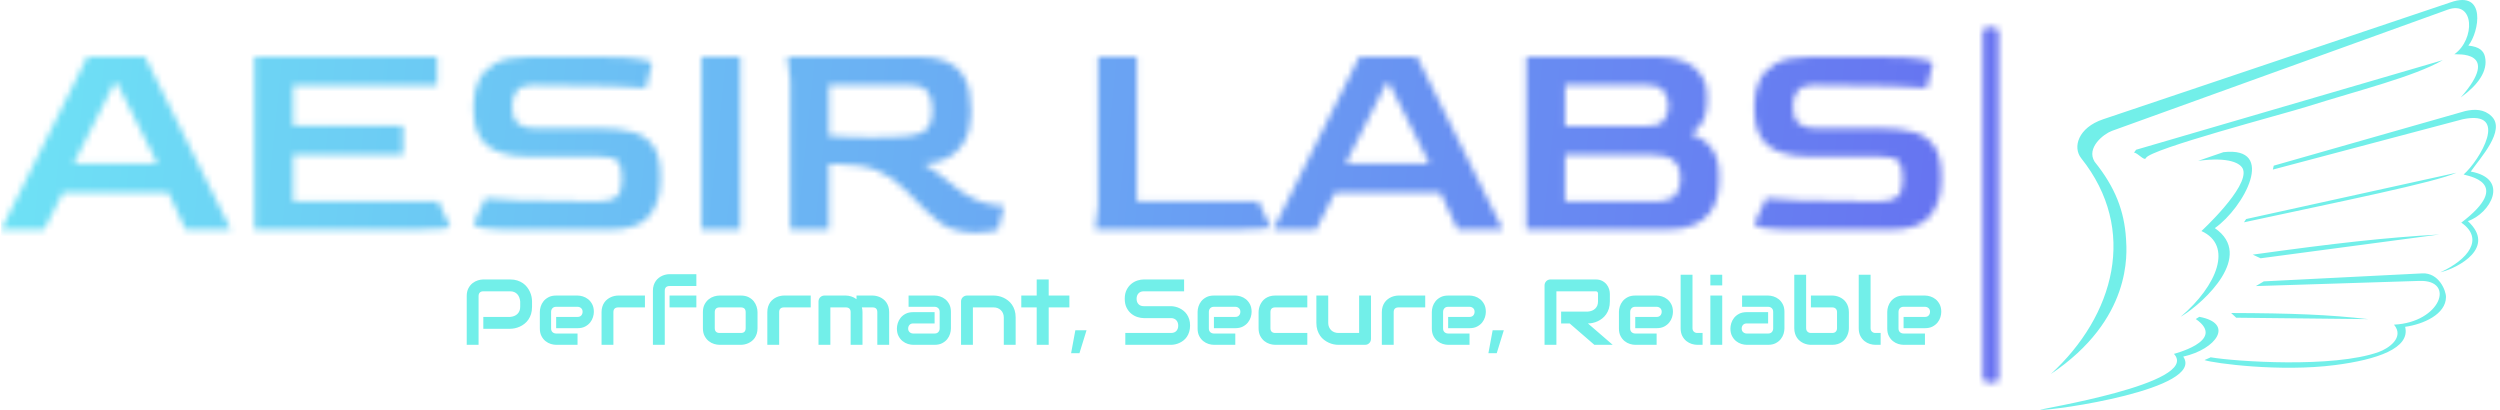
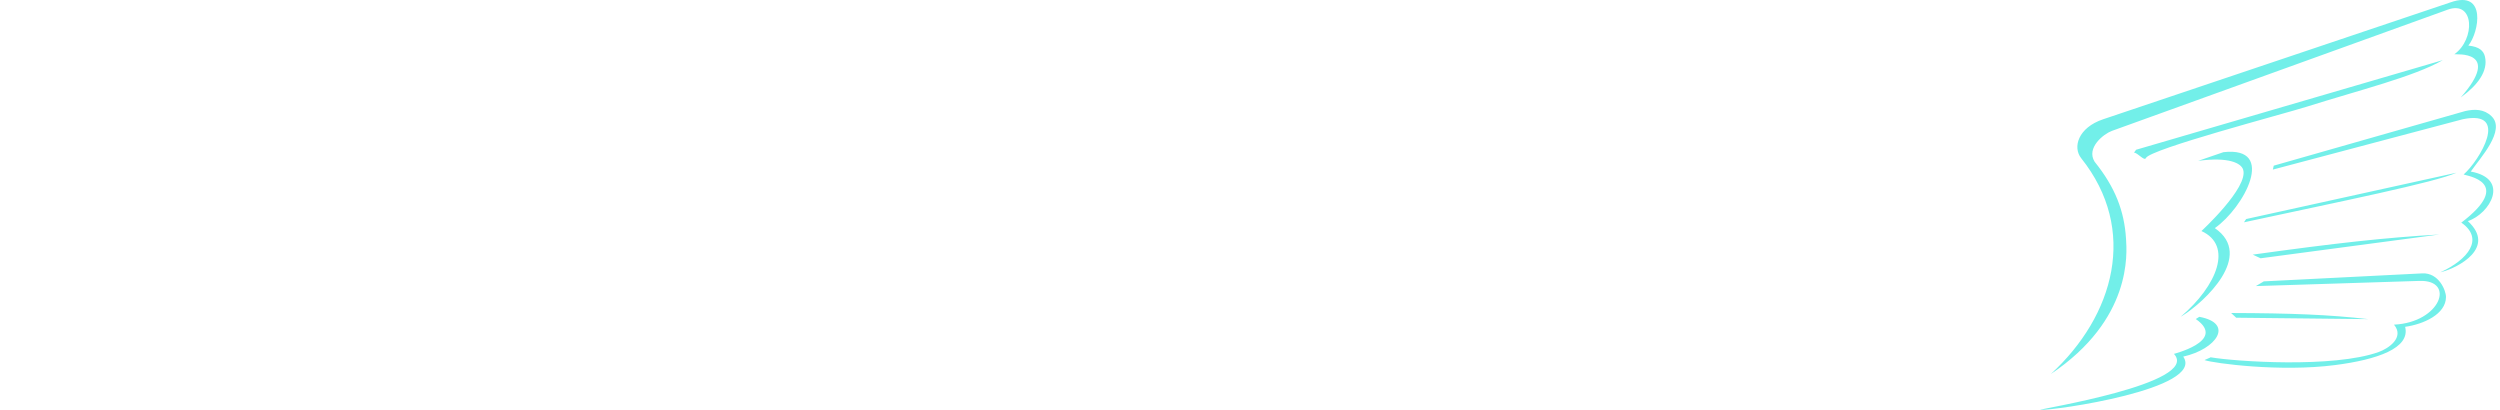
<svg xmlns="http://www.w3.org/2000/svg" version="1.1" width="1000" height="164" viewBox="0 0 1000 164">
  <g transform="matrix(1,0,0,1,-0.606,-0.031)">
    <svg viewBox="0 0 396 65" data-background-color="#ffffff" preserveAspectRatio="xMidYMid meet" height="164" width="1000">
      <g id="tight-bounds" transform="matrix(1,0,0,1,0.24,0.012)">
        <svg viewBox="0 0 395.52 64.976" height="64.976" width="395.52">
          <g>
            <svg viewBox="0 0 395.52 64.976" height="64.976" width="395.52">
              <g>
                <svg viewBox="0 0 508.583 83.55" height="64.976" width="395.52">
                  <g />
                  <g transform="matrix(1,0,0,1,0,11.547)">
                    <svg viewBox="0 0 395.52 60.456" height="60.456" width="395.52">
                      <g id="textblocktransform">
                        <svg viewBox="0 0 395.52 60.456" height="60.456" width="395.52" id="textblock">
                          <g>
                            <svg viewBox="0 0 395.52 35.875" height="35.875" width="395.52">
                              <g transform="matrix(1,0,0,1,0,0)">
                                <svg width="395.52" viewBox="0 -29.45 330.18 29.95" height="35.875" data-palette-color="url(#afad74db-7fea-47bb-b177-ff68d026482b)" />
                              </g>
                            </svg>
                          </g>
                          <g transform="matrix(1,0,0,1,94.925,44.344)">
                            <svg viewBox="0 0 300.595 16.112" height="16.112" width="300.595">
                              <g transform="matrix(1,0,0,1,0,0)">
                                <svg width="300.595" viewBox="3.59 -37.84 789.75 42.33" height="16.112" data-palette-color="#72efe9">
-                                   <path d="M38.57-23.24L38.57-20.36Q38.57-18.19 38.04-16.48 37.5-14.77 36.58-13.46 35.67-12.16 34.47-11.23 33.28-10.3 31.97-9.72 30.66-9.13 29.33-8.86 28-8.59 26.83-8.59L26.83-8.59 12.48-8.59 12.48-14.94 26.83-14.94Q28.05-15.04 29.04-15.44 30.03-15.84 30.74-16.53 31.45-17.21 31.84-18.18 32.23-19.14 32.23-20.36L32.23-20.36 32.23-23.24Q32.1-24.44 31.71-25.44 31.32-26.44 30.65-27.15 29.98-27.86 29.03-28.26 28.08-28.66 26.83-28.66L26.83-28.66 12.52-28.66Q11.25-28.66 10.6-28 9.94-27.34 9.94-26.1L9.94-26.1 9.94 0 3.59 0 3.59-26.1Q3.59-28.54 4.48-30.25 5.37-31.96 6.7-33.01 8.03-34.06 9.59-34.53 11.16-35.01 12.48-35.01L12.48-35.01 26.83-35.01Q28.98-35.01 30.69-34.46 32.4-33.91 33.7-33 35.01-32.08 35.93-30.88 36.84-29.69 37.44-28.38 38.04-27.08 38.31-25.74 38.57-24.41 38.57-23.24L38.57-23.24ZM71.68-17.65L71.68-17.65Q71.68-16.33 71.21-14.81 70.75-13.28 69.71-11.98 68.67-10.67 67-9.79 65.33-8.91 62.94-8.91L62.94-8.91 51.49-8.91 51.49-14.94 62.94-14.94Q64.23-14.94 64.94-15.73 65.65-16.53 65.65-17.7L65.65-17.7Q65.65-18.95 64.85-19.65 64.06-20.36 62.94-20.36L62.94-20.36 51.49-20.36Q50.19-20.36 49.48-19.57 48.78-18.77 48.78-17.6L48.78-17.6 48.78-8.74Q48.78-7.47 49.57-6.76 50.36-6.05 51.54-6.05L51.54-6.05 62.94-6.05 62.94 0 51.49 0Q50.17 0 48.64-0.46 47.12-0.93 45.81-1.97 44.5-3 43.63-4.68 42.75-6.35 42.75-8.74L42.75-8.74 42.75-17.65Q42.75-18.97 43.21-20.5 43.67-22.02 44.71-23.33 45.75-24.63 47.42-25.51 49.09-26.39 51.49-26.39L51.49-26.39 62.94-26.39Q64.26-26.39 65.78-25.93 67.31-25.46 68.61-24.43 69.92-23.39 70.8-21.72 71.68-20.04 71.68-17.65ZM99.04-26.39L99.04-20.04 84.76-20.04Q83.47-20.04 82.81-19.4 82.15-18.75 82.15-17.5L82.15-17.5 82.15 0 75.8 0 75.8-17.5Q75.8-19.14 76.22-20.43 76.63-21.73 77.33-22.72 78.02-23.71 78.93-24.4 79.83-25.1 80.82-25.54 81.81-25.98 82.82-26.18 83.83-26.39 84.71-26.39L84.71-26.39 99.04-26.39ZM126.58-26.39L126.58-20.04 112.22-20.04 112.22-26.39 126.58-26.39ZM126.58-37.84L126.58-31.49 112.27-31.49Q110.98-31.49 110.32-30.85 109.66-30.2 109.66-28.96L109.66-28.96 109.66 0 103.31 0 103.31-28.96Q103.31-30.59 103.73-31.88 104.14-33.18 104.84-34.17 105.53-35.16 106.44-35.85 107.34-36.55 108.33-36.99 109.32-37.43 110.32-37.63 111.32-37.84 112.22-37.84L112.22-37.84 126.58-37.84ZM159.34-17.5L159.34-8.91Q159.34-7.28 158.93-5.97 158.51-4.66 157.83-3.67 157.14-2.69 156.24-1.99 155.34-1.29 154.35-0.85 153.36-0.42 152.35-0.21 151.33 0 150.43 0L150.43 0 138.98 0Q137.66 0 136.1-0.46 134.54-0.93 133.21-1.99 131.87-3.05 130.98-4.75 130.09-6.45 130.09-8.91L130.09-8.91 130.09-17.5Q130.09-19.95 130.98-21.64 131.87-23.34 133.21-24.4 134.54-25.46 136.1-25.93 137.66-26.39 138.98-26.39L138.98-26.39 150.43-26.39Q152.87-26.39 154.58-25.51 156.29-24.63 157.34-23.3 158.39-21.97 158.86-20.41 159.34-18.85 159.34-17.5L159.34-17.5ZM152.99-8.91L152.99-17.46Q152.99-18.77 152.33-19.41 151.67-20.04 150.43-20.04L150.43-20.04 139.03-20.04Q137.76-20.04 137.1-19.4 136.44-18.75 136.44-17.5L136.44-17.5 136.44-8.91Q136.44-7.67 137.1-7.01 137.76-6.35 139.03-6.35L139.03-6.35 150.43-6.35Q151.72-6.35 152.36-7.01 152.99-7.67 152.99-8.91L152.99-8.91ZM187.83-26.39L187.83-20.04 173.55-20.04Q172.25-20.04 171.59-19.4 170.93-18.75 170.93-17.5L170.93-17.5 170.93 0 164.59 0 164.59-17.5Q164.59-19.14 165-20.43 165.42-21.73 166.11-22.72 166.81-23.71 167.71-24.4 168.62-25.1 169.6-25.54 170.59-25.98 171.61-26.18 172.62-26.39 173.5-26.39L173.5-26.39 187.83-26.39ZM215.56-17.5L215.56 0 209.21 0 209.21-17.5Q209.21-18.75 208.55-19.4 207.9-20.04 206.6-20.04L206.6-20.04 198.35-20.04 198.35 0 192 0 192-23.24Q192-23.9 192.25-24.48 192.49-25.05 192.93-25.48 193.37-25.9 193.95-26.15 194.54-26.39 195.2-26.39L195.2-26.39 206.65-26.39Q207.97-26.39 209.48-25.93 211-25.46 212.36-24.44L212.36-24.44 212.36-26.39 220.96-26.39Q221.86-26.39 222.86-26.18 223.86-25.98 224.85-25.54 225.84-25.1 226.74-24.4 227.65-23.71 228.33-22.72 229.01-21.73 229.43-20.43 229.84-19.14 229.84-17.5L229.84-17.5 229.84 0 223.5 0 223.5-17.5Q223.5-18.75 222.87-19.4 222.25-20.04 220.96-20.04L220.96-20.04 215.24-20.04Q215.56-18.87 215.56-17.5L215.56-17.5ZM262.92-17.65L262.92-8.74Q262.92-7.42 262.46-5.9 261.99-4.37 260.96-3.06 259.92-1.76 258.25-0.88 256.57 0 254.18 0L254.18 0 242.73 0Q241.41 0 239.89-0.46 238.36-0.93 237.06-1.97 235.75-3 234.87-4.68 233.99-6.35 233.99-8.74L233.99-8.74Q233.99-10.06 234.46-11.6 234.92-13.13 235.96-14.44 236.99-15.75 238.67-16.63 240.34-17.5 242.73-17.5L242.73-17.5 254.18-17.5 254.18-11.45 242.73-11.45Q241.44-11.45 240.73-10.66 240.02-9.86 240.02-8.69L240.02-8.69Q240.02-7.45 240.84-6.75 241.66-6.05 242.78-6.05L242.78-6.05 254.18-6.05Q255.48-6.05 256.18-6.84 256.89-7.62 256.89-8.79L256.89-8.79 256.89-17.65Q256.89-18.9 256.12-19.63 255.35-20.36 254.18-20.36L254.18-20.36 240.24-20.36 240.24-26.39 254.18-26.39Q255.5-26.39 257.03-25.93 258.55-25.46 259.86-24.43 261.16-23.39 262.04-21.72 262.92-20.04 262.92-17.65L262.92-17.65ZM297.59-14.65L297.59 0 291.24 0 291.24-14.65Q291.24-15.89 290.81-16.88 290.39-17.87 289.65-18.58 288.92-19.29 287.93-19.67 286.94-20.04 285.8-20.04L285.8-20.04 274.69-20.04 274.69 0 268.34 0 268.34-23.24Q268.34-23.9 268.58-24.48 268.83-25.05 269.27-25.48 269.71-25.9 270.29-26.15 270.88-26.39 271.54-26.39L271.54-26.39 285.84-26.39Q287.04-26.39 288.37-26.12 289.7-25.85 291.01-25.26 292.31-24.66 293.5-23.74 294.68-22.83 295.6-21.52 296.51-20.21 297.05-18.51 297.59-16.8 297.59-14.65L297.59-14.65ZM326.37-26.39L326.37-20.04 315.29-20.04 315.29 0 308.86 0 308.86-20.04 300.61-20.04 300.61-26.39 308.86-26.39 308.86-35.01 315.29-35.01 315.29-26.39 326.37-26.39ZM335.55-7.79L331.76 4.49 327.29 4.49 329.56-7.79 335.55-7.79ZM391.01-10.3L391.01-10.3Q391.01-8.42 390.53-6.92 390.06-5.42 389.28-4.27 388.5-3.13 387.45-2.32 386.4-1.51 385.27-1 384.15-0.49 382.99-0.24 381.83 0 380.8 0L380.8 0 356.32 0 356.32-6.35 380.8-6.35Q382.64-6.35 383.65-7.42 384.66-8.5 384.66-10.3L384.66-10.3Q384.66-11.18 384.39-11.91 384.13-12.65 383.62-13.18 383.12-13.72 382.4-14.01 381.68-14.31 380.8-14.31L380.8-14.31 366.21-14.31Q364.67-14.31 362.89-14.86 361.1-15.41 359.58-16.63 358.05-17.85 357.04-19.82 356.02-21.8 356.02-24.66L356.02-24.66Q356.02-27.51 357.04-29.48 358.05-31.45 359.58-32.68 361.1-33.91 362.89-34.46 364.67-35.01 366.21-35.01L366.21-35.01 387.81-35.01 387.81-28.66 366.21-28.66Q364.4-28.66 363.39-27.56 362.37-26.46 362.37-24.66L362.37-24.66Q362.37-22.83 363.39-21.77 364.4-20.7 366.21-20.7L366.21-20.7 380.8-20.7 380.85-20.7Q381.88-20.68 383.03-20.42 384.17-20.17 385.31-19.63 386.44-19.09 387.47-18.27 388.5-17.46 389.29-16.31 390.08-15.16 390.55-13.67 391.01-12.18 391.01-10.3ZM423.97-17.65L423.97-17.65Q423.97-16.33 423.5-14.81 423.04-13.28 422-11.98 420.96-10.67 419.29-9.79 417.62-8.91 415.23-8.91L415.23-8.91 403.78-8.91 403.78-14.94 415.23-14.94Q416.52-14.94 417.23-15.73 417.94-16.53 417.94-17.7L417.94-17.7Q417.94-18.95 417.14-19.65 416.35-20.36 415.23-20.36L415.23-20.36 403.78-20.36Q402.48-20.36 401.77-19.57 401.07-18.77 401.07-17.6L401.07-17.6 401.07-8.74Q401.07-7.47 401.86-6.76 402.65-6.05 403.82-6.05L403.82-6.05 415.23-6.05 415.23 0 403.78 0Q402.46 0 400.93-0.46 399.41-0.93 398.1-1.97 396.79-3 395.91-4.68 395.04-6.35 395.04-8.74L395.04-8.74 395.04-17.65Q395.04-18.97 395.5-20.5 395.96-22.02 397-23.33 398.04-24.63 399.71-25.51 401.38-26.39 403.78-26.39L403.78-26.39 415.23-26.39Q416.54-26.39 418.07-25.93 419.6-25.46 420.9-24.43 422.21-23.39 423.09-21.72 423.97-20.04 423.97-17.65ZM453.8-6.35L453.8 0 436.59 0Q435.27 0 433.71-0.46 432.14-0.93 430.81-1.99 429.48-3.05 428.59-4.75 427.7-6.45 427.7-8.91L427.7-8.91 427.7-17.5Q427.7-18.41 427.91-19.41 428.11-20.41 428.55-21.4 428.99-22.39 429.69-23.29 430.38-24.19 431.37-24.88 432.36-25.56 433.66-25.98 434.95-26.39 436.59-26.39L436.59-26.39 453.8-26.39 453.8-20.04 436.59-20.04Q435.34-20.04 434.69-19.41 434.05-18.77 434.05-17.46L434.05-17.46 434.05-8.91Q434.05-7.67 434.71-7.01 435.37-6.35 436.63-6.35L436.63-6.35 453.8-6.35ZM487.9-26.39L487.9-3.2Q487.9-2.51 487.66-1.93 487.41-1.34 486.99-0.92 486.56-0.49 485.99-0.24 485.41 0 484.75 0L484.75 0 470.4 0Q469.23 0 467.89-0.27 466.56-0.54 465.27-1.14 463.98-1.73 462.77-2.65 461.56-3.56 460.66-4.87 459.75-6.18 459.2-7.89 458.65-9.59 458.65-11.74L458.65-11.74 458.65-26.39 465-26.39 465-11.74Q465-10.5 465.43-9.51 465.86-8.52 466.59-7.81 467.32-7.1 468.31-6.73 469.3-6.35 470.45-6.35L470.45-6.35 481.55-6.35 481.55-26.39 487.9-26.39ZM516.95-26.39L516.95-20.04 502.67-20.04Q501.38-20.04 500.72-19.4 500.06-18.75 500.06-17.5L500.06-17.5 500.06 0 493.71 0 493.71-17.5Q493.71-19.14 494.13-20.43 494.54-21.73 495.24-22.72 495.93-23.71 496.84-24.4 497.74-25.1 498.73-25.54 499.72-25.98 500.73-26.18 501.74-26.39 502.62-26.39L502.62-26.39 516.95-26.39ZM549.42-17.65L549.42-17.65Q549.42-16.33 548.96-14.81 548.49-13.28 547.46-11.98 546.42-10.67 544.75-9.79 543.07-8.91 540.68-8.91L540.68-8.91 529.23-8.91 529.23-14.94 540.68-14.94Q541.97-14.94 542.68-15.73 543.39-16.53 543.39-17.7L543.39-17.7Q543.39-18.95 542.6-19.65 541.8-20.36 540.68-20.36L540.68-20.36 529.23-20.36Q527.94-20.36 527.23-19.57 526.52-18.77 526.52-17.6L526.52-17.6 526.52-8.74Q526.52-7.47 527.31-6.76 528.11-6.05 529.28-6.05L529.28-6.05 540.68-6.05 540.68 0 529.23 0Q527.91 0 526.39-0.46 524.86-0.93 523.55-1.97 522.25-3 521.37-4.68 520.49-6.35 520.49-8.74L520.49-8.74 520.49-17.65Q520.49-18.97 520.95-20.5 521.42-22.02 522.46-23.33 523.49-24.63 525.17-25.51 526.84-26.39 529.23-26.39L529.23-26.39 540.68-26.39Q542-26.39 543.52-25.93 545.05-25.46 546.36-24.43 547.66-23.39 548.54-21.72 549.42-20.04 549.42-17.65ZM559.04-7.79L555.25 4.49 550.79 4.49 553.06-7.79 559.04-7.79ZM615.84-27.29L615.84-23.24Q615.84-21.07 615.31-19.36 614.77-17.65 613.85-16.35 612.94-15.04 611.74-14.11 610.55-13.18 609.24-12.59 607.93-11.99 606.6-11.72 605.27-11.45 604.1-11.45L604.1-11.45 617.36 0 607.54 0 594.31-11.45 589.74-11.45 589.74-17.8 604.1-17.8Q605.3-17.9 606.29-18.3 607.27-18.7 607.99-19.38 608.71-20.07 609.11-21.03 609.5-22 609.5-23.24L609.5-23.24 609.5-27.25Q609.5-27.78 609.36-28.06 609.23-28.34 609.02-28.48 608.81-28.61 608.58-28.64 608.35-28.66 608.15-28.66L608.15-28.66 587.21-28.66 587.21 0 580.86 0 580.86-31.81Q580.86-32.47 581.1-33.06 581.35-33.64 581.77-34.08 582.2-34.52 582.79-34.77 583.37-35.01 584.06-35.01L584.06-35.01 608.15-35.01Q610.28-35.01 611.74-34.24 613.21-33.47 614.12-32.31 615.04-31.15 615.44-29.81 615.84-28.47 615.84-27.29L615.84-27.29ZM649.63-17.65L649.63-17.65Q649.63-16.33 649.17-14.81 648.7-13.28 647.66-11.98 646.63-10.67 644.95-9.79 643.28-8.91 640.89-8.91L640.89-8.91 629.44-8.91 629.44-14.94 640.89-14.94Q642.18-14.94 642.89-15.73 643.6-16.53 643.6-17.7L643.6-17.7Q643.6-18.95 642.81-19.65 642.01-20.36 640.89-20.36L640.89-20.36 629.44-20.36Q628.15-20.36 627.44-19.57 626.73-18.77 626.73-17.6L626.73-17.6 626.73-8.74Q626.73-7.47 627.52-6.76 628.32-6.05 629.49-6.05L629.49-6.05 640.89-6.05 640.89 0 629.44 0Q628.12 0 626.6-0.46 625.07-0.93 623.76-1.97 622.46-3 621.58-4.68 620.7-6.35 620.7-8.74L620.7-8.74 620.7-17.65Q620.7-18.97 621.16-20.5 621.63-22.02 622.66-23.33 623.7-24.63 625.37-25.51 627.05-26.39 629.44-26.39L629.44-26.39 640.89-26.39Q642.21-26.39 643.73-25.93 645.26-25.46 646.57-24.43 647.87-23.39 648.75-21.72 649.63-20.04 649.63-17.65ZM665.5-6.35L665.5 0 662.66 0Q661.3 0 659.75-0.46 658.2-0.93 656.85-1.99 655.51-3.05 654.63-4.75 653.75-6.45 653.75-8.91L653.75-8.91 653.75-37.55 660.1-37.55 660.1-8.91Q660.1-7.74 660.83-7.04 661.57-6.35 662.66-6.35L662.66-6.35 665.5-6.35ZM676.02-37.55L676.02-31.81 669.67-31.81 669.67-37.55 676.02-37.55ZM676.02-26.39L676.02 0 669.67 0 669.67-26.39 676.02-26.39ZM709.34-17.65L709.34-8.74Q709.34-7.42 708.88-5.9 708.41-4.37 707.37-3.06 706.34-1.76 704.66-0.88 702.99 0 700.6 0L700.6 0 689.15 0Q687.83 0 686.3-0.46 684.78-0.93 683.47-1.97 682.17-3 681.29-4.68 680.41-6.35 680.41-8.74L680.41-8.74Q680.41-10.06 680.87-11.6 681.34-13.13 682.37-14.44 683.41-15.75 685.08-16.63 686.76-17.5 689.15-17.5L689.15-17.5 700.6-17.5 700.6-11.45 689.15-11.45Q687.86-11.45 687.15-10.66 686.44-9.86 686.44-8.69L686.44-8.69Q686.44-7.45 687.26-6.75 688.07-6.05 689.2-6.05L689.2-6.05 700.6-6.05Q701.89-6.05 702.6-6.84 703.31-7.62 703.31-8.79L703.31-8.79 703.31-17.65Q703.31-18.9 702.54-19.63 701.77-20.36 700.6-20.36L700.6-20.36 686.66-20.36 686.66-26.39 700.6-26.39Q701.92-26.39 703.44-25.93 704.97-25.46 706.28-24.43 707.58-23.39 708.46-21.72 709.34-20.04 709.34-17.65L709.34-17.65ZM743.86-17.5L743.86-8.91Q743.86-8.01 743.65-7.01 743.44-6.01 743-5.02 742.56-4.03 741.87-3.13 741.17-2.22 740.18-1.53 739.2-0.83 737.9-0.42 736.61 0 734.97 0L734.97 0 723.52 0Q722.62 0 721.62-0.21 720.62-0.42 719.63-0.85 718.64-1.29 717.74-1.99 716.83-2.69 716.14-3.67 715.44-4.66 715.03-5.97 714.61-7.28 714.61-8.91L714.61-8.91 714.61-37.55 720.96-37.55 720.96-8.91Q720.96-7.74 721.69-7.04 722.42-6.35 723.52-6.35L723.52-6.35 734.97-6.35Q736.17-6.35 736.84-7.06 737.51-7.76 737.51-8.91L737.51-8.91 737.51-17.5Q737.51-18.7 736.8-19.37 736.09-20.04 734.97-20.04L734.97-20.04 723.52-20.04 723.52-26.39 734.97-26.39Q735.87-26.39 736.88-26.18 737.88-25.98 738.87-25.54 739.85-25.1 740.76-24.4 741.66-23.71 742.34-22.72 743.03-21.73 743.44-20.43 743.86-19.14 743.86-17.5L743.86-17.5ZM760.87-6.35L760.87 0 758.04 0Q756.67 0 755.12-0.46 753.57-0.93 752.23-1.99 750.89-3.05 750.01-4.75 749.13-6.45 749.13-8.91L749.13-8.91 749.13-37.55 755.48-37.55 755.48-8.91Q755.48-7.74 756.21-7.04 756.94-6.35 758.04-6.35L758.04-6.35 760.87-6.35ZM793.34-17.65L793.34-17.65Q793.34-16.33 792.88-14.81 792.41-13.28 791.38-11.98 790.34-10.67 788.67-9.79 786.99-8.91 784.6-8.91L784.6-8.91 773.15-8.91 773.15-14.94 784.6-14.94Q785.89-14.94 786.6-15.73 787.31-16.53 787.31-17.7L787.31-17.7Q787.31-18.95 786.52-19.65 785.72-20.36 784.6-20.36L784.6-20.36 773.15-20.36Q771.86-20.36 771.15-19.57 770.44-18.77 770.44-17.6L770.44-17.6 770.44-8.74Q770.44-7.47 771.23-6.76 772.03-6.05 773.2-6.05L773.2-6.05 784.6-6.05 784.6 0 773.15 0Q771.83 0 770.31-0.46 768.78-0.93 767.47-1.97 766.17-3 765.29-4.68 764.41-6.35 764.41-8.74L764.41-8.74 764.41-17.65Q764.41-18.97 764.87-20.5 765.34-22.02 766.38-23.33 767.41-24.63 769.09-25.51 770.76-26.39 773.15-26.39L773.15-26.39 784.6-26.39Q785.92-26.39 787.44-25.93 788.97-25.46 790.28-24.43 791.58-23.39 792.46-21.72 793.34-20.04 793.34-17.65Z" opacity="1" transform="matrix(1,0,0,1,0,0)" fill="#72efe9" class="slogan-text-1" data-fill-palette-color="secondary" id="text-1" />
-                                 </svg>
+                                   </svg>
                              </g>
                            </svg>
                          </g>
                        </svg>
                      </g>
                    </svg>
                  </g>
                  <g transform="matrix(1,0,0,1,415.694,0)">
                    <svg viewBox="0 0 92.889 83.55" height="83.55" width="92.889">
                      <g>
                        <svg version="1.1" x="0" y="0" viewBox="4.999 9.524 90.001 80.952" enable-background="new 0 0 100 100" xml:space="preserve" height="83.55" width="92.889" class="icon-icon-0" data-fill-palette-color="accent" id="icon-0">
                          <path fill-rule="evenodd" clip-rule="evenodd" d="M85.45 11.444l-66.284 23.93c-1.626 0.587-5.148 3.35-3.418 6.103 4.077 5.059 5.87 9.765 6.202 15.261 0.171 2.805 1.231 15.874-14.856 26.662 12.555-11.526 17.271-28.496 5.999-42.624-1.724-2.166-0.618-6.025 4.327-7.693L86.057 9.984c7.116-2.498 5.651 5.864 3.506 8.545 2.192 0.223 3.007 1.06 3.272 2.166 0.696 2.924-1.558 5.714-4.555 7.911-0.078 0.062-0.151 0.119-0.229 0.177 8.264-9.422-1.008-8.461-1.267-8.534C90.95 17.303 90.805 9.481 85.45 11.444L85.45 11.444zM94.15 32.496c2.862 2.779-2.27 8.248-4.109 10.913 7.849 1.444 3.771 8.347-0.577 9.791 5.672 5.231-1.911 9.183-5.148 10.035-0.099 0.026-0.187 0.047-0.28 0.073 5.496-2.524 8.706-6.602 4.161-9.796-0.042 0.021-0.083 0.042-0.13 0.068 10.705-8.103 1.07-9.339 0.561-9.589 3.117-2.737 9.235-12.835-0.135-10.924L50.949 43.02l0.171-0.774 37.83-10.788C90.82 31.037 92.675 31.057 94.15 32.496L94.15 32.496zM80.458 63.522c3.278-0.166 4.696 3.407 4.685 4.675-0.021 3.381-4.394 5.36-8.067 5.88 1.065 4.259-5.599 6.488-13.806 7.552-10.882 1.418-23.946-0.353-25.8-0.971-0.093-0.031 1.257-0.53 1.164-0.566 4.846 0.841 24.268 2.171 33.217-1.039 1.917-0.686 5.163-2.852 3.023-5.402 9.241-0.447 12.201-8.867 5.044-8.643L47.594 66.03l1.563-0.93L80.458 63.522zM41.184 39.581c10.601-1.205 4.057 10.96-1.699 15.001 7.88 5.418-2.078 14.611-6.373 17.281-0.125 0.078-0.249 0.151-0.374 0.229 7.241-6.15 10.368-14.087 4.103-16.933-0.229 0.208 9.443-8.643 8.222-12.175-0.405-1.184-2.711-2.519-8.872-1.688L41.184 39.581zM36.421 72.102c6.986 1.299 3.361 6.399-3.179 7.859 4.384 6.373-25.665 10.705-28.226 10.508-0.857-0.062 31.778-5.205 26.402-11.038-0.748 0.13 10.695-2.462 4.306-6.893L36.421 72.102zM45.246 53.434l0.421-0.644 41.559-9.152C83.019 45.549 64.273 49.331 45.246 53.434L45.246 53.434zM23.513 39.675l0.421-0.571 60.581-17.702c-5.693 3.267-16.564 5.942-26.865 9.194-4.545 1.439-31.004 8.373-31.784 10.15C25.57 41.42 24.215 39.649 23.513 39.675L23.513 39.675zM42.706 71.349l0.997 0.93 26.096 0.28C61.961 71.677 54.871 71.391 42.706 71.349L42.706 71.349zM46.971 59.818l1.553 0.722 35.326-4.701C73.067 56.463 63.416 57.538 46.971 59.818L46.971 59.818z" fill="#72efe9" data-fill-palette-color="accent" />
                        </svg>
                      </g>
                    </svg>
                  </g>
                </svg>
              </g>
            </svg>
          </g>
          <defs />
          <mask id="184ba8e5-89dd-41f5-a6c1-89d0d75b7c88">
            <g id="SvgjsG2785">
              <svg viewBox="0 0 395.52 64.976" height="64.976" width="395.52">
                <g>
                  <svg viewBox="0 0 395.52 64.976" height="64.976" width="395.52">
                    <g>
                      <svg viewBox="0 0 508.583 83.55" height="64.976" width="395.52">
                        <g>
-                           <rect width="3.235" height="72.547" x="403.989" y="5.501" fill="white" opacity="1" stroke-width="0" stroke="transparent" fill-opacity="1" class="rect-o-0" rx="1%" id="SvgjsRect2784" data-palette-color="url(#afad74db-7fea-47bb-b177-ff68d026482b)" />
-                         </g>
+                           </g>
                        <g transform="matrix(1,0,0,1,0,11.547)">
                          <svg viewBox="0 0 395.52 60.456" height="60.456" width="395.52">
                            <g id="SvgjsG2783">
                              <svg viewBox="0 0 395.52 60.456" height="60.456" width="395.52" id="SvgjsSvg2782">
                                <g>
                                  <svg viewBox="0 0 395.52 35.875" height="35.875" width="395.52">
                                    <g transform="matrix(1,0,0,1,0,0)">
                                      <svg width="395.52" viewBox="0 -29.45 330.18 29.95" height="35.875" data-palette-color="url(#afad74db-7fea-47bb-b177-ff68d026482b)">
-                                         <path d="M7.3 0L0 0 14.65-29.4 24.5-29.4 39.1 0 31.4 0 28.45-6.35 10.55-6.35 7.3 0ZM19.25-24.9L12.35-11.25 26.6-11.25 19.75-24.9 19.25-24.9ZM70.4 0L43.1 0 43.1-29.4 74.2-29.4 74.2-24.6 49.7-24.6 49.7-17.7 68.4-17.7 68.4-12.75 49.7-12.75 49.7-4.8 74.4-4.8 76.4-0.55Q76.4-0.35 75.05-0.18 73.7 0 70.4 0L70.4 0ZM103.6 0L87 0Q83.6 0 82-0.3 80.4-0.6 80.4-1L80.4-1 82.4-5.35Q83.55-5.15 88.12-4.98 92.7-4.8 100.7-4.8L100.7-4.8 101.65-4.8Q103.8-4.8 104.7-5.58 105.6-6.35 105.6-8.2L105.6-8.2 105.6-9.2Q105.6-10.95 104.87-11.7 104.15-12.45 101.65-12.45L101.65-12.45 90.05-12.45Q85-12.45 82.7-14.33 80.4-16.2 80.4-20.45L80.4-20.45 80.4-21.25Q80.4-23.45 81.22-25.3 82.05-27.15 84.05-28.28 86.05-29.4 89.55-29.4L89.55-29.4 103.15-29.4Q106.55-29.4 108.65-29.05 110.75-28.7 110.75-28.3L110.75-28.3 109.75-24.1Q108.45-24.25 103.85-24.43 99.25-24.6 91.5-24.6L91.5-24.6 90.95-24.65Q88.65-24.65 87.85-23.73 87.05-22.8 87-21.4L87-21.4 87-20.55Q87-18.9 87.92-18.07 88.85-17.25 91-17.25L91-17.25 102.1-17.25Q105.3-17.25 107.55-16.6 109.8-15.95 111-14.23 112.2-12.5 112.2-9.15L112.2-9.15 112.2-8.35Q112.2-4.6 110.27-2.3 108.35 0 103.6 0L103.6 0ZM125.79 0L119.19 0 119.19-29.4 125.79-29.4 125.79 0ZM165.74 0.5L165.74 0.5Q163.74 0.5 161.82-0.13 159.89-0.75 157.44-3.2L157.44-3.2 153.84-6.8Q151.64-9.05 149.02-10.1 146.39-11.15 142.44-11.15L142.44-11.15 140.89-11.15 140.89 0 134.29 0 134.29-25.4 133.79-29.45 155.94-29.45Q159.14-29.45 160.97-28.6 162.79-27.75 163.67-26.38 164.54-25 164.79-23.45 165.04-21.9 165.04-20.5L165.04-20.5 165.04-19.55Q165.04-18.45 164.74-17.1 164.44-15.75 163.59-14.45 162.74-13.15 161.17-12.25 159.59-11.35 157.04-11.2L157.04-11.2Q157.69-10.85 158.69-10.13 159.69-9.4 160.77-8.55 161.84-7.7 162.74-7 163.64-6.3 164.14-6L164.14-6Q165.94-4.95 167.34-4.55 168.74-4.15 169.64-4.1 170.54-4.05 170.69-4.05L170.69-4.05 169.69 0Q169.24 0.15 168.19 0.33 167.14 0.5 165.74 0.5ZM148.39-15.7L148.39-15.7Q150.29-15.7 151.79-15.78 153.29-15.85 154.49-15.95L154.49-15.95Q156.69-16.2 157.57-17.18 158.44-18.15 158.44-19.7L158.44-19.7 158.44-20.85Q158.44-22.45 157.59-23.55 156.74-24.65 154.54-24.65L154.54-24.65 140.89-24.65 140.89-15.95Q143.09-15.8 144.94-15.75 146.79-15.7 148.39-15.7ZM209.99 0L186.19 0 186.69-4 186.69-29.4 193.29-29.4 193.29-4.8 213.99-4.8 215.99-0.55Q215.99-0.35 214.64-0.18 213.29 0 209.99 0L209.99 0ZM223.78 0L216.48 0 231.13-29.4 240.98-29.4 255.58 0 247.88 0 244.93-6.35 227.03-6.35 223.78 0ZM235.73-24.9L228.83-11.25 243.08-11.25 236.23-24.9 235.73-24.9ZM283.33 0L259.58 0 259.58-29.45 281.33-29.45Q286.03-29.45 288.18-27.58 290.33-25.7 290.33-23.05L290.33-23.05 290.33-21.55Q290.33-19.5 289.46-18.18 288.58-16.85 287.58-16.3L287.58-16.3Q289.78-15.6 291.08-13.88 292.38-12.15 292.38-9.35L292.38-9.35 292.38-8.45Q292.38-6.95 292.03-5.45 291.68-3.95 290.71-2.73 289.73-1.5 287.96-0.75 286.18 0 283.33 0L283.33 0ZM266.18-24.65L266.18-17.65 280.28-17.65Q282.03-17.6 282.88-18.53 283.73-19.45 283.73-20.85L283.73-20.85 283.73-21.35Q283.73-22.5 282.93-23.58 282.13-24.65 279.93-24.65L279.93-24.65 266.18-24.65ZM266.18-12.75L266.18-4.8 281.93-4.8Q283.83-4.8 284.81-5.75 285.78-6.7 285.78-8.35L285.78-8.35 285.78-9.25Q285.78-10.8 284.63-11.78 283.48-12.75 280.83-12.75L280.83-12.75 266.18-12.75ZM321.58 0L304.98 0Q301.58 0 299.98-0.3 298.38-0.6 298.38-1L298.38-1 300.38-5.35Q301.53-5.15 306.1-4.98 310.68-4.8 318.68-4.8L318.68-4.8 319.63-4.8Q321.78-4.8 322.68-5.58 323.58-6.35 323.58-8.2L323.58-8.2 323.58-9.2Q323.58-10.95 322.85-11.7 322.13-12.45 319.63-12.45L319.63-12.45 308.03-12.45Q302.98-12.45 300.68-14.33 298.38-16.2 298.38-20.45L298.38-20.45 298.38-21.25Q298.38-23.45 299.2-25.3 300.03-27.15 302.03-28.28 304.03-29.4 307.53-29.4L307.53-29.4 321.13-29.4Q324.53-29.4 326.63-29.05 328.73-28.7 328.73-28.3L328.73-28.3 327.73-24.1Q326.43-24.25 321.83-24.43 317.23-24.6 309.48-24.6L309.48-24.6 308.93-24.65Q306.63-24.65 305.83-23.73 305.03-22.8 304.98-21.4L304.98-21.4 304.98-20.55Q304.98-18.9 305.9-18.07 306.83-17.25 308.98-17.25L308.98-17.25 320.08-17.25Q323.28-17.25 325.53-16.6 327.78-15.95 328.98-14.23 330.18-12.5 330.18-9.15L330.18-9.15 330.18-8.35Q330.18-4.6 328.25-2.3 326.33 0 321.58 0L321.58 0Z" opacity="1" transform="matrix(1,0,0,1,0,0)" fill="white" class="wordmark-text-0" id="SvgjsPath2781" />
-                                       </svg>
+                                         </svg>
                                    </g>
                                  </svg>
                                </g>
                                <g transform="matrix(1,0,0,1,94.925,44.344)">
                                  <svg viewBox="0 0 300.595 16.112" height="16.112" width="300.595">
                                    <g transform="matrix(1,0,0,1,0,0)">
                                      <svg width="300.595" viewBox="3.59 -37.84 789.75 42.33" height="16.112" data-palette-color="#72efe9" />
                                    </g>
                                  </svg>
                                </g>
                              </svg>
                            </g>
                          </svg>
                        </g>
                        <g transform="matrix(1,0,0,1,415.694,0)">
                          <svg viewBox="0 0 92.889 83.55" height="83.55" width="92.889">
                            <g>
                              <svg version="1.1" x="0" y="0" viewBox="4.999 9.524 90.001 80.952" enable-background="new 0 0 100 100" xml:space="preserve" height="83.55" width="92.889" class="icon-icon-0" data-fill-palette-color="accent" id="SvgjsSvg2779" />
                            </g>
                          </svg>
                        </g>
                      </svg>
                    </g>
                  </svg>
                </g>
                <defs />
              </svg>
            </g>
          </mask>
          <linearGradient x1="0" x2="1" y1="0.578" y2="0.595" id="afad74db-7fea-47bb-b177-ff68d026482b">
            <stop stop-color="#6ee2f5" offset="0" />
            <stop stop-color="#6454f0" offset="1" />
          </linearGradient>
-           <rect width="395.52" height="64.976" fill="url(#afad74db-7fea-47bb-b177-ff68d026482b)" mask="url(#184ba8e5-89dd-41f5-a6c1-89d0d75b7c88)" data-fill-palette-color="primary" />
        </svg>
-         <rect width="395.52" height="64.976" fill="none" stroke="none" visibility="hidden" />
      </g>
    </svg>
  </g>
</svg>